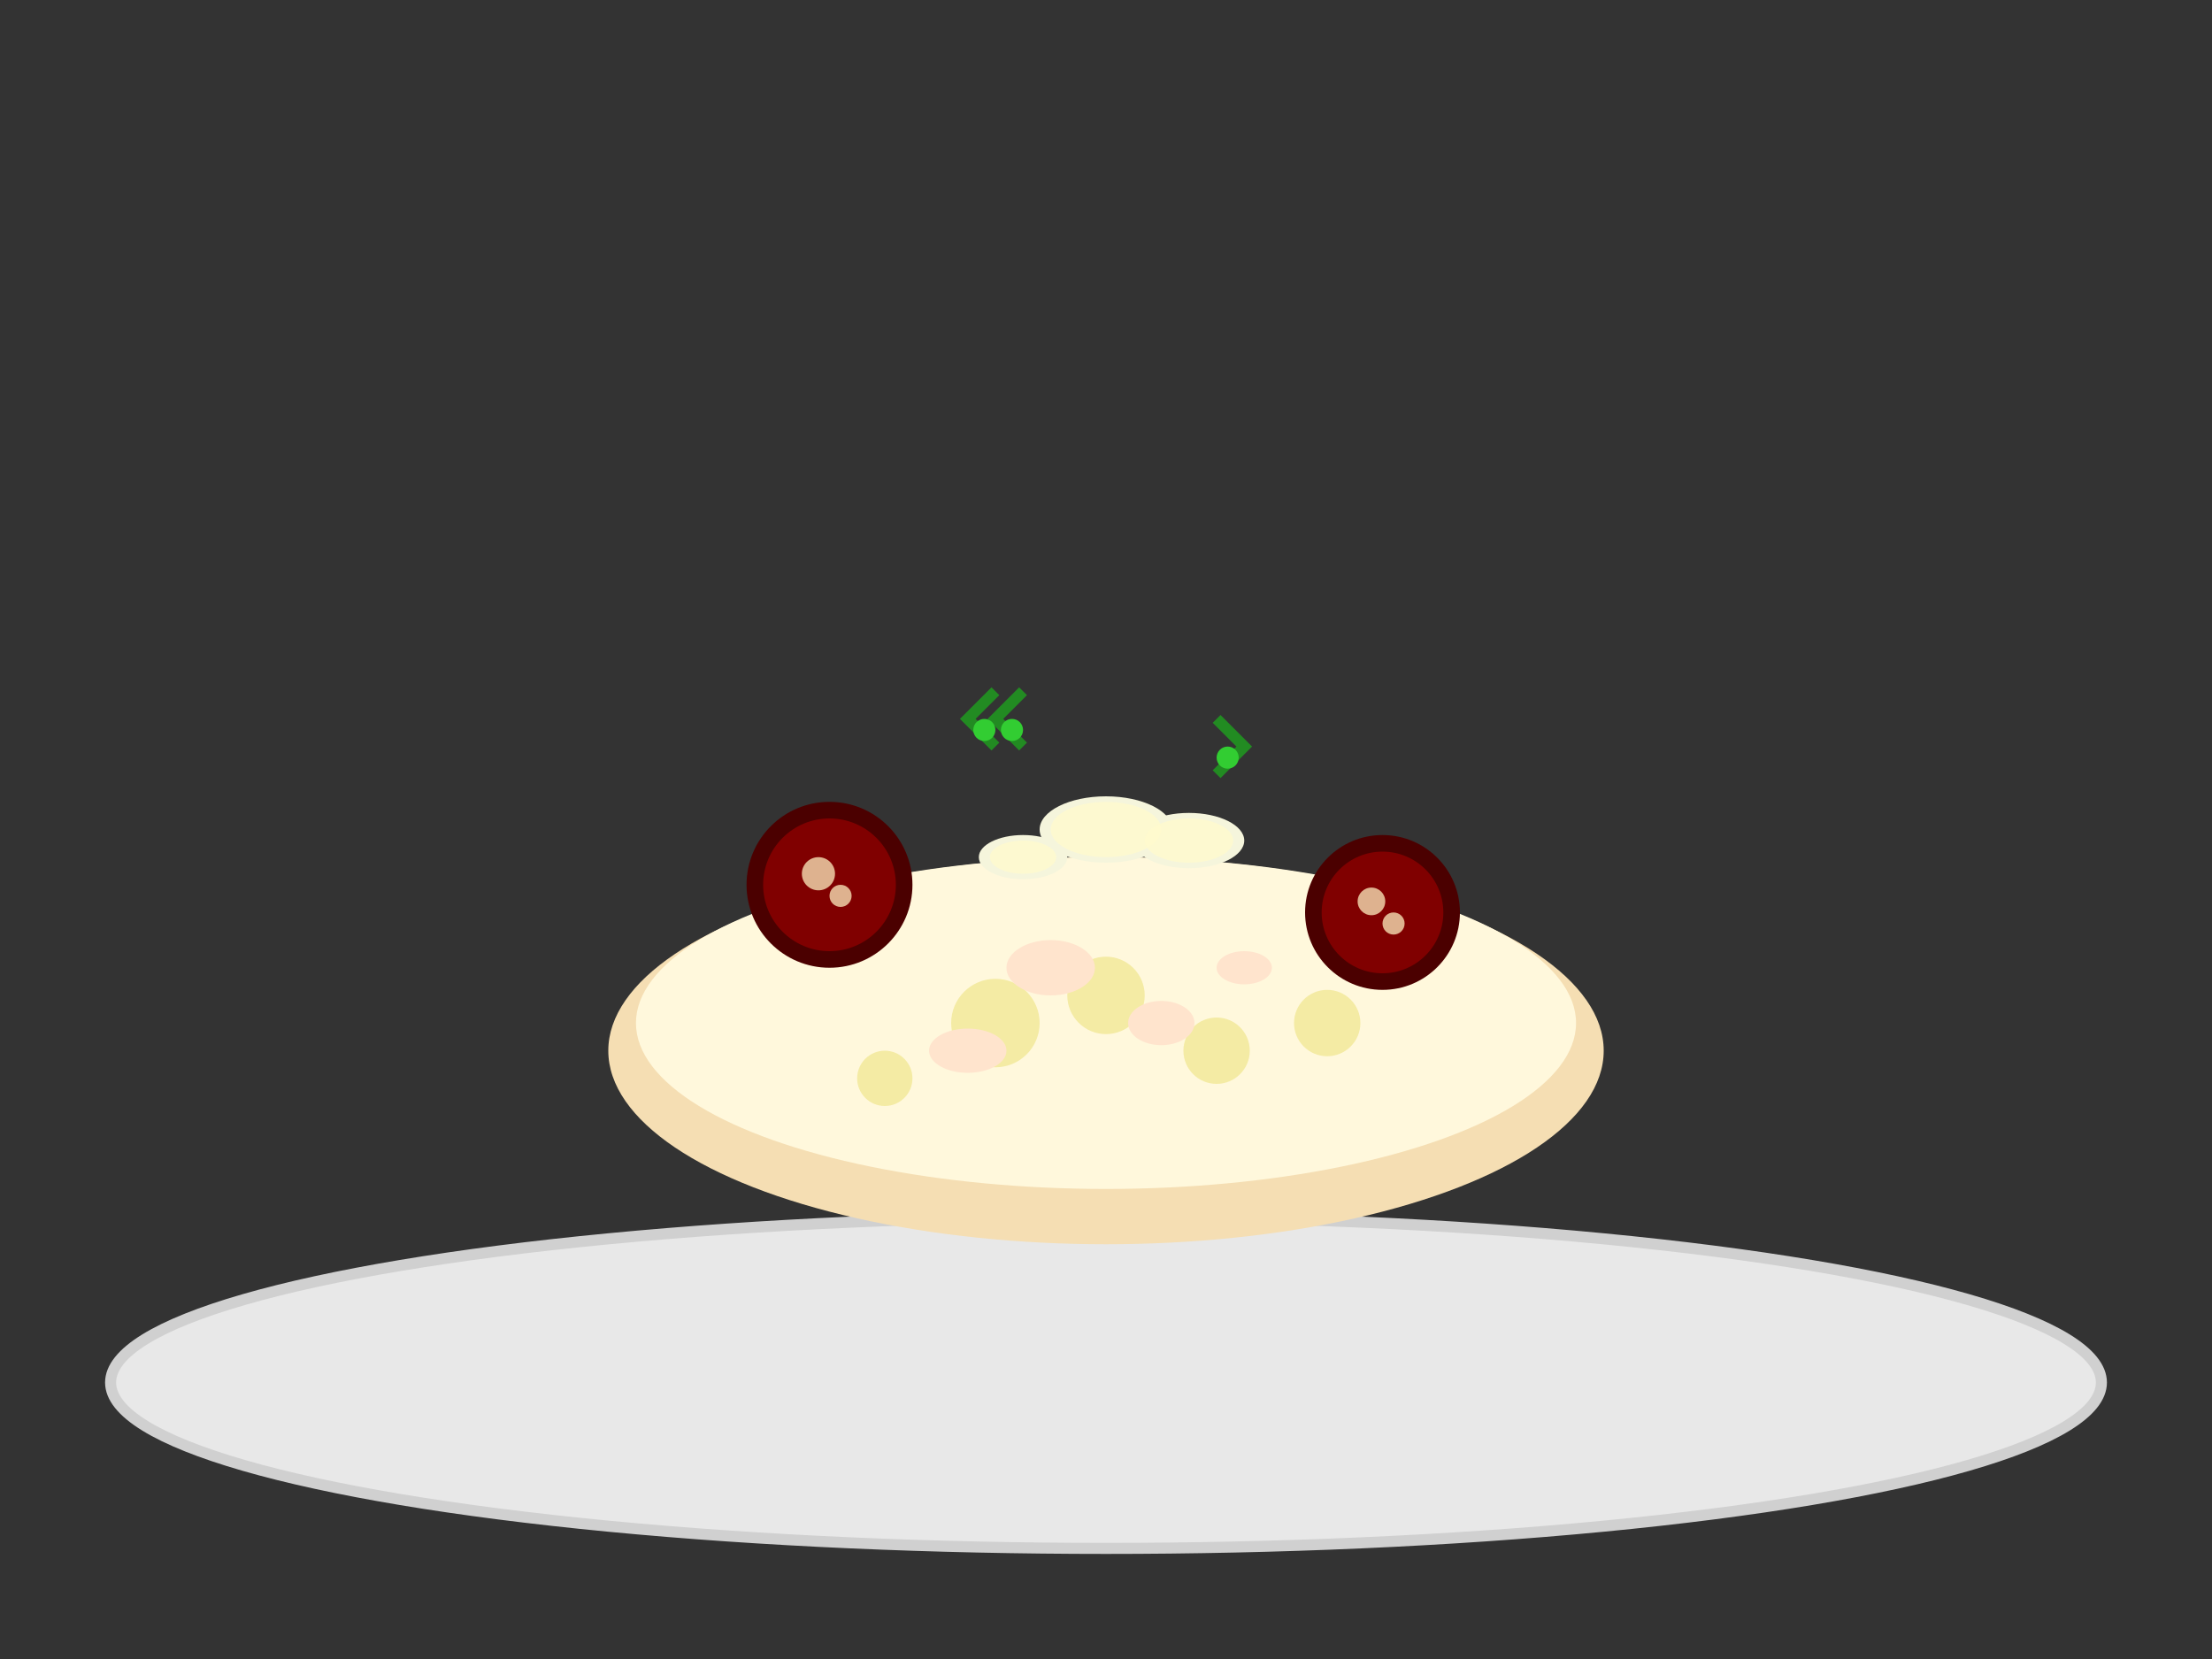
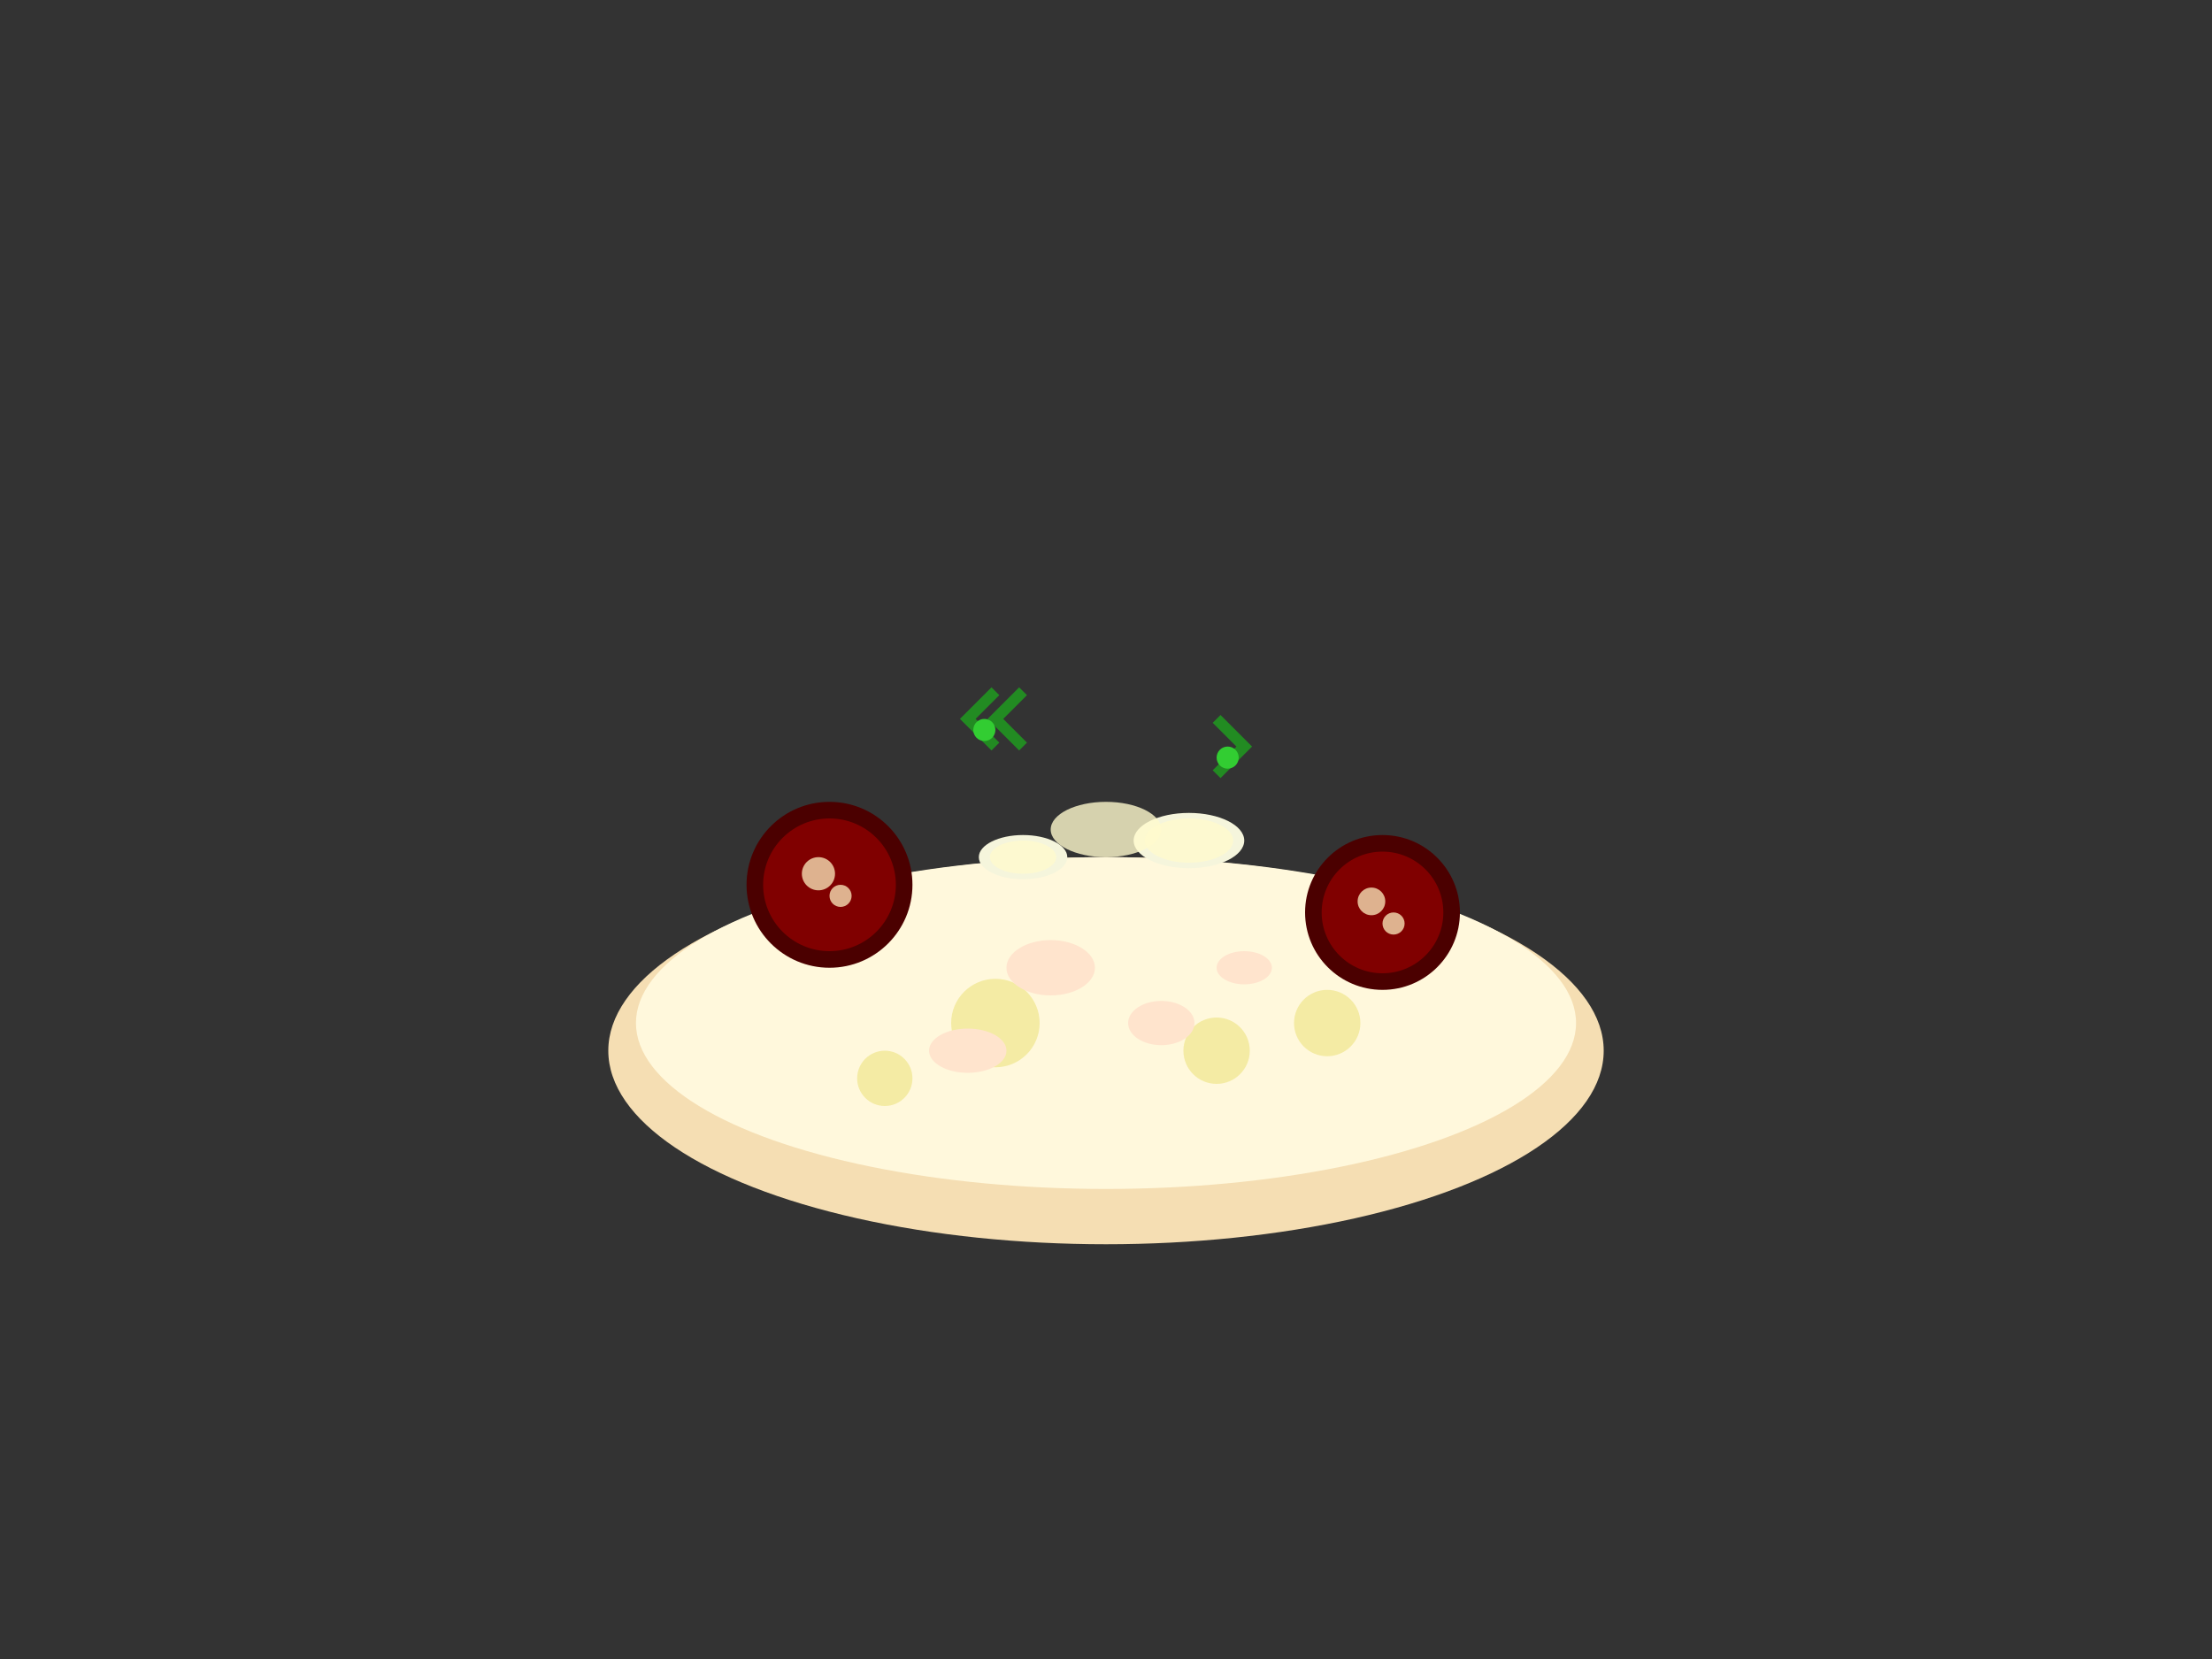
<svg xmlns="http://www.w3.org/2000/svg" viewBox="0 0 400 300" style="background: linear-gradient(135deg, #DEB887, #D2B48C);">
  <rect x="0" y="0" width="400" height="300" fill="#333333" stroke="none" />
-   <ellipse cx="200" cy="250" rx="180" ry="30" fill="#E8E8E8" stroke="#D0D0D0" stroke-width="2" />
  <ellipse cx="200" cy="190" rx="90" ry="35" fill="#F5DEB3" />
  <ellipse cx="200" cy="185" rx="85" ry="30" fill="#FFF8DC" />
  <circle cx="180" cy="185" r="8" fill="#F0E68C" opacity="0.7" />
  <circle cx="220" cy="190" r="6" fill="#F0E68C" opacity="0.7" />
-   <circle cx="200" cy="180" r="7" fill="#F0E68C" opacity="0.7" />
  <circle cx="160" cy="195" r="5" fill="#F0E68C" opacity="0.7" />
  <circle cx="240" cy="185" r="6" fill="#F0E68C" opacity="0.7" />
  <ellipse cx="190" cy="175" rx="8" ry="5" fill="#FFE4CD" />
  <ellipse cx="210" cy="185" rx="6" ry="4" fill="#FFE4CD" />
  <ellipse cx="175" cy="190" rx="7" ry="4" fill="#FFE4CD" />
  <ellipse cx="225" cy="175" rx="5" ry="3" fill="#FFE4CD" />
  <circle cx="150" cy="160" r="15" fill="#4B0000" />
  <circle cx="150" cy="160" r="12" fill="#800000" />
  <circle cx="148" cy="158" r="3" fill="#F5DEB3" opacity="0.8" />
  <circle cx="152" cy="162" r="2" fill="#F5DEB3" opacity="0.8" />
  <circle cx="250" cy="165" r="14" fill="#4B0000" />
  <circle cx="250" cy="165" r="11" fill="#800000" />
  <circle cx="248" cy="163" r="2.5" fill="#F5DEB3" opacity="0.8" />
  <circle cx="252" cy="167" r="2" fill="#F5DEB3" opacity="0.8" />
-   <ellipse cx="200" cy="150" rx="12" ry="6" fill="#F5F5DC" />
  <ellipse cx="185" cy="155" rx="8" ry="4" fill="#F5F5DC" />
  <ellipse cx="215" cy="152" rx="10" ry="5" fill="#F5F5DC" />
  <ellipse cx="200" cy="150" rx="10" ry="5" fill="#FFFACD" opacity="0.8" />
  <ellipse cx="185" cy="155" rx="6" ry="3" fill="#FFFACD" opacity="0.8" />
  <ellipse cx="215" cy="152" rx="8" ry="4" fill="#FFFACD" opacity="0.8" />
  <path d="M180 135 L175 130 L180 125" stroke="#228B22" stroke-width="2" fill="none" />
  <path d="M185 135 L180 130 L185 125" stroke="#228B22" stroke-width="2" fill="none" />
  <path d="M220 140 L225 135 L220 130" stroke="#228B22" stroke-width="2" fill="none" />
  <circle cx="178" cy="132" r="2" fill="#32CD32" />
-   <circle cx="183" cy="132" r="2" fill="#32CD32" />
  <circle cx="222" cy="137" r="2" fill="#32CD32" />
</svg>